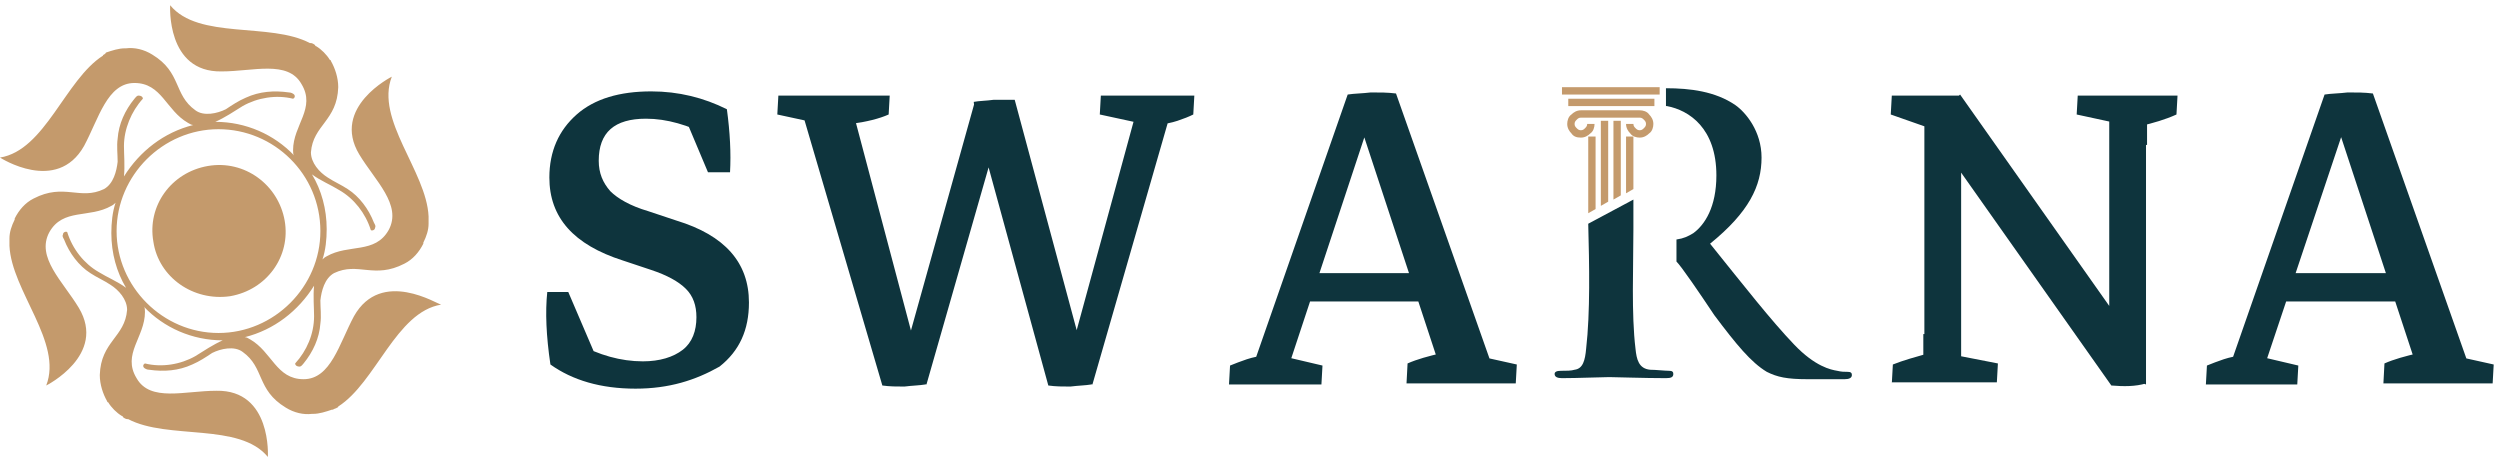
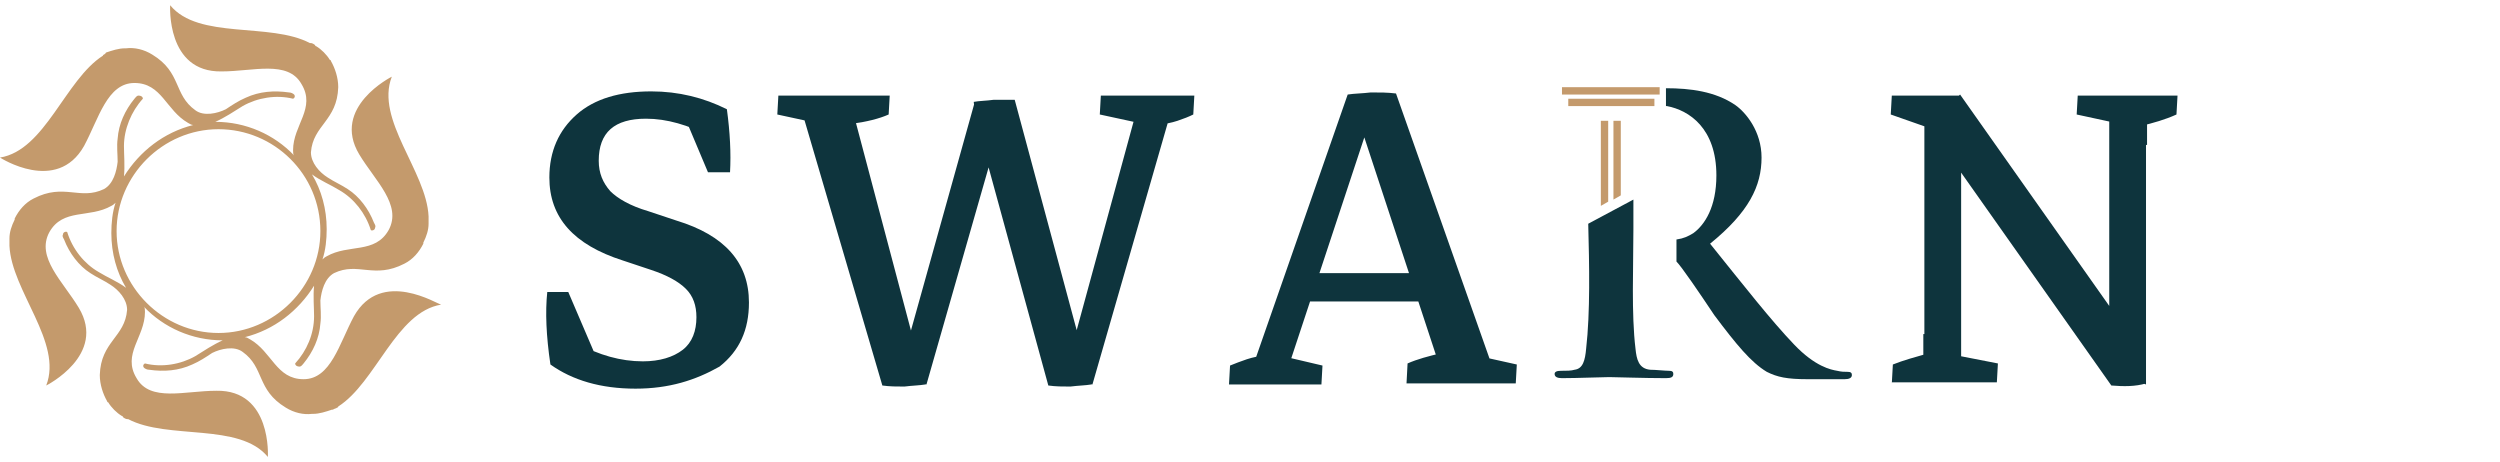
<svg xmlns="http://www.w3.org/2000/svg" x="0px" y="0px" viewBox="0 0 238 44" style="enable-background:new 0 0 238 44;" xml:space="preserve">
  <style type="text/css">
	.wdt-dark-logo-0{fill:#0E343D;}
	.wdt-dark-logo-1{fill:#C49A6C;}
</style>
  <g>
-     <path class="wdt-dark-logo-0" d="M225.9,8.9l9.1,25.8l-1.2-0.8l3.6,0.8l-0.1,1.8h-10.4l0.1-1.9c0.9-0.4,2-0.7,3.3-1l-0.4,0.8l-7.8-23.7L221.3,9   c0.6-0.1,1.4-0.1,2.2-0.2C224.4,8.8,225.1,8.8,225.9,8.9z M224.2,9.1l-8.6,25.7l-0.2-0.8l3.4,0.8l-0.1,1.8H210l0.1-1.8   c0.5-0.2,1-0.4,1.6-0.6c0.6-0.2,1.2-0.3,1.8-0.4l-1.2,1L221.3,9L224.2,9.1z M216.4,28.7l0.9-2.7h11.8l0.9,2.7H216.4z" />
    <path class="wdt-dark-logo-0" d="M201,36.7l-17.5-24.8l3.1-2.9l17.5,24.8l0.2,2.7C203.3,36.8,202.2,36.8,201,36.7z M183.2,36.1V9.4l3.5,1.6v25   H183.2z M186.9,13.8l-3.2-1.6l-3.7-1.3l0.1-1.8h6.4L186.9,13.8z M204.3,36.6l-3.5-1.2V9.4h3.5V36.6z M180.1,36.5l0.1-1.8   c1-0.4,2.1-0.7,3.5-1.1l-0.6,2.1v-3.9h3.5v3.9l-0.5-1.9l4.1,0.8l-0.1,1.8H180.1z M207.3,9.1l-0.1,1.8c-1.1,0.5-2.2,0.8-3.4,1.1   l0.6-2.1v3.9h-3.5V9.8l0.5,1.9l-3.7-0.8l0.1-1.8H207.3z" />
    <path class="wdt-dark-logo-0" d="M132.9,8.9l9.1,25.8l-1.2-0.8l3.6,0.8l-0.1,1.8h-10.4l0.1-1.9c0.9-0.4,2-0.7,3.3-1l-0.4,0.8l-7.8-23.7L128.3,9   c0.6-0.1,1.4-0.1,2.2-0.2C131.4,8.8,132.1,8.8,132.9,8.9z M131.2,9.1l-8.5,25.7l-0.2-0.8l3.4,0.8l-0.1,1.8H117l0.1-1.8   c0.5-0.2,1-0.4,1.6-0.6c0.6-0.2,1.2-0.3,1.8-0.4l-1.2,1L128.3,9L131.2,9.1z M123.4,28.7l0.9-2.7h11.8l0.9,2.7H123.4z" />
    <path class="wdt-dark-logo-0" d="M84,36.7l-7.6-25.9l1.3,0.9L74,10.9l0.1-1.8h10.6l-0.1,1.8c-0.9,0.4-2.1,0.7-3.6,0.9l0.3-0.8l6.2,23.4l0.6,2.2   c-0.6,0.1-1.2,0.1-2,0.2C85.4,36.8,84.7,36.8,84,36.7z M88.2,36.6l-2.8-0.4l7.4-26.5l3.1,0L88.2,36.6z M99.8,36.7l-6.9-25.2   l-0.2-1.8c0.5-0.1,1.2-0.1,1.9-0.2c0.8,0,1.4,0,2,0l6.7,24.9l0.6,2.2c-0.6,0.1-1.2,0.1-2,0.2C101.2,36.8,100.5,36.8,99.8,36.7z    M104,36.6l-2.8-0.4l6.9-25.3l0.3,0.8l-3.7-0.8l0.1-1.8h8.9l-0.1,1.8c-0.4,0.2-0.9,0.4-1.5,0.6c-0.6,0.2-1.2,0.3-1.9,0.4l1.2-1   L104,36.6z" />
    <path class="wdt-dark-logo-0" d="M60.5,37c-3.3,0-6-0.8-8.1-2.3c-0.4-2.7-0.5-5-0.3-6.9h2l3,7L55,32.7c2,1.1,4.1,1.7,6.2,1.7   c1.6,0,2.9-0.4,3.8-1.1c0.9-0.7,1.3-1.8,1.3-3.1c0-1.1-0.3-2-1-2.7c-0.7-0.7-1.8-1.3-3.3-1.8l-2.7-0.9c-4.7-1.5-7-4.1-7-7.9   c0-2.5,0.9-4.5,2.6-6c1.7-1.5,4.1-2.2,7.1-2.2c2.6,0,5,0.6,7.2,1.7c0.3,2.2,0.4,4.2,0.3,6h-2.1l-2.4-5.7l2.7,2.3   c-2.2-1.1-4.2-1.7-6.2-1.7c-3,0-4.5,1.3-4.5,4c0,1.2,0.4,2.1,1.1,2.9c0.7,0.7,1.9,1.4,3.6,1.9l2.7,0.9c4.6,1.4,6.9,4,6.9,7.8   c0,2.6-0.9,4.6-2.8,6.1C66.2,36.2,63.7,37,60.5,37z" />
    <path class="wdt-dark-logo-1" d="M33.7,30.1c-1.4,2.6-2.2,6-4.8,6c-2.6,0-3-2.6-5.1-3.8c-0.2-0.1-0.3-0.2-0.5-0.2c2.8-0.7,5.1-2.5,6.6-4.9   c-0.1,1,0,2.1,0,2.9c0,1.7-0.7,3.3-1.8,4.5c0,0.2,0.2,0.3,0.4,0.3c0.2,0,0.3-0.2,0.4-0.3c0.9-1.1,1.5-2.4,1.6-3.8   c0.1-0.7,0-1.5,0-2.2c0.1-0.9,0.4-2.1,1.3-2.6c2.3-1.1,3.8,0.6,6.7-0.9c0.8-0.4,1.4-1.1,1.8-1.9c0,0,0-0.1,0-0.1   c0.3-0.6,0.5-1.2,0.5-1.8c0,0,0-0.1,0-0.1c0-0.2,0-0.3,0-0.5c0,0,0-0.1,0-0.1c-0.2-4.3-5.1-9.2-3.5-13.3c0,0-5.8,2.9-3.1,7.4   c1.5,2.5,4.1,4.8,2.8,7.2c-1.3,2.3-3.8,1.3-5.9,2.5c-0.2,0.1-0.3,0.2-0.4,0.3c0.3-0.9,0.4-1.9,0.4-2.9c0-1.9-0.5-3.7-1.4-5.2   c0.8,0.6,1.8,1,2.6,1.5c1.4,0.8,2.5,2.2,3,3.8c0.1,0.1,0.4,0,0.4-0.2c0.1-0.2,0-0.3-0.1-0.5c-0.5-1.3-1.4-2.5-2.5-3.2   c-0.6-0.4-1.3-0.7-1.9-1.1c-0.8-0.5-1.6-1.4-1.6-2.4c0.2-2.6,2.5-3,2.6-6.2c0-0.9-0.3-1.8-0.7-2.5c0,0,0-0.1-0.1-0.1   c-0.3-0.5-0.8-1-1.3-1.3c0,0-0.1,0-0.1-0.1c-0.1-0.1-0.3-0.2-0.4-0.2c0,0-0.1,0-0.1,0c-3.8-2-10.6-0.3-13.3-3.6   c0,0-0.4,6.4,4.9,6.3c3,0,6.3-1.1,7.6,1.2c1.4,2.3-0.8,3.9-0.8,6.3c0,0.2,0,0.4,0.1,0.5c-1.9-2-4.6-3.2-7.5-3.2   c0.9-0.4,1.8-1,2.6-1.5c1.4-0.8,3.2-1.1,4.8-0.7c0.2-0.1,0.2-0.3,0.1-0.4c-0.1-0.1-0.3-0.2-0.5-0.2c-1.4-0.2-2.8-0.1-4.1,0.5   c-0.7,0.3-1.3,0.7-1.9,1.1c-0.8,0.4-2.1,0.7-2.9,0.1c-2.1-1.5-1.3-3.6-4.1-5.3c-0.8-0.5-1.7-0.7-2.5-0.6c0,0-0.1,0-0.1,0   c-0.6,0-1.2,0.2-1.8,0.4c0,0-0.1,0-0.1,0C10.2,5,10,5.1,9.9,5.2c0,0-0.1,0-0.1,0.1c-3.6,2.3-5.5,9-9.8,9.7c0,0,5.4,3.5,8-1.1   c1.4-2.6,2.2-6,4.8-6c2.6,0,3,2.6,5.1,3.8c0.2,0.1,0.3,0.2,0.5,0.2c-2.8,0.7-5.1,2.5-6.6,4.9c0.1-1,0-2.1,0-2.9   c0-1.6,0.7-3.3,1.8-4.5c0-0.2-0.2-0.3-0.4-0.3c-0.2,0-0.3,0.2-0.4,0.3c-0.9,1.1-1.5,2.4-1.6,3.8c-0.1,0.7,0,1.5,0,2.2   c-0.1,0.9-0.4,2.1-1.3,2.6c-2.3,1.1-3.8-0.6-6.7,0.9c-0.8,0.4-1.4,1.1-1.8,1.9c0,0,0,0.1,0,0.1c-0.3,0.6-0.5,1.2-0.5,1.8   c0,0,0,0.1,0,0.1c0,0.2,0,0.3,0,0.5c0,0,0,0.1,0,0.1c0.2,4.3,5.1,9.2,3.5,13.3c0,0,5.8-2.9,3.1-7.4c-1.5-2.5-4.1-4.8-2.8-7.2   c1.3-2.3,3.8-1.3,5.9-2.5c0.2-0.1,0.3-0.2,0.4-0.3c-0.3,0.9-0.4,1.9-0.4,2.9c0,1.9,0.5,3.7,1.4,5.2c-0.8-0.6-1.8-1-2.6-1.5   c-1.4-0.8-2.5-2.2-3-3.8c-0.1-0.1-0.4,0-0.4,0.2c-0.1,0.2,0,0.3,0.1,0.5c0.5,1.3,1.4,2.5,2.5,3.2c0.6,0.4,1.3,0.7,1.9,1.1   c0.8,0.5,1.6,1.4,1.6,2.4c-0.2,2.6-2.5,3-2.6,6.2c0,0.9,0.3,1.8,0.7,2.5c0,0,0,0.1,0.1,0.1c0.3,0.5,0.8,1,1.3,1.3   c0,0,0.1,0,0.1,0.1c0.1,0.1,0.3,0.2,0.4,0.2c0,0,0.1,0,0.1,0c3.8,2,10.6,0.3,13.3,3.6c0,0,0.4-6.4-4.9-6.3c-3,0-6.3,1.1-7.6-1.2   c-1.4-2.3,0.8-3.9,0.8-6.3c0-0.2,0-0.4-0.1-0.5c1.9,2,4.6,3.2,7.5,3.2c-0.9,0.4-1.8,1-2.6,1.5c-1.4,0.8-3.2,1.1-4.8,0.7   c-0.2,0.1-0.2,0.3-0.1,0.4c0.1,0.1,0.3,0.2,0.5,0.2c1.4,0.2,2.8,0.1,4.1-0.5c0.7-0.3,1.3-0.7,1.9-1.1c0.8-0.4,2.1-0.7,2.9-0.1   c2.1,1.5,1.3,3.6,4.1,5.3c0.8,0.5,1.7,0.7,2.5,0.6c0,0,0.1,0,0.1,0c0.6,0,1.2-0.2,1.8-0.4c0,0,0.1,0,0.1,0c0.1-0.1,0.3-0.1,0.4-0.2   c0,0,0.1,0,0.1-0.1c3.6-2.3,5.5-9,9.8-9.7C41.7,29,36.3,25.5,33.7,30.1L33.7,30.1z M11.1,22c0-5.3,4.4-9.7,9.7-9.7s9.7,4.3,9.7,9.7   c0,5.3-4.4,9.7-9.7,9.7S11.1,27.3,11.1,22z" />
-     <path class="wdt-dark-logo-1" d="M21.9,28.2c3.5-0.6,5.8-3.8,5.2-7.2s-3.8-5.8-7.3-5.2c-3.5,0.6-5.8,3.8-5.2,7.2C15.1,26.4,18.4,28.7,21.9,28.2   z" />
    <path class="wdt-dark-logo-0" d="M158.7,10.1c2.1,0.4,4.7,2.1,4.7,6.6c0,3-1.1,4.7-2.2,5.5c-0.5,0.3-0.9,0.5-1.6,0.6v2.1c0.5,0.5,2.2,3,3.6,5.1   c2.1,2.8,3.5,4.5,5,5.4c1,0.5,1.9,0.7,3.9,0.7h3.5c0.4,0,0.7-0.1,0.7-0.4c0-0.2-0.1-0.3-0.4-0.3c-0.3,0-0.6,0-1-0.1   c-0.6-0.1-2.1-0.4-4.1-2.5c-2.2-2.3-4.7-5.5-8-9.6c3.7-3,4.9-5.5,4.9-8.2c0-2.5-1.5-4.3-2.5-5c-1.9-1.3-4.3-1.6-6.6-1.6V10.1z    M151,33.2c-0.1,1.1-0.3,1.9-1.1,2c-0.3,0.1-0.8,0.1-1.3,0.1c-0.4,0-0.6,0.1-0.6,0.3c0,0.3,0.3,0.4,0.7,0.4c1.5,0,3.8-0.1,4.5-0.1   c0.6,0,3.3,0.1,5.4,0.1c0.5,0,0.7-0.1,0.7-0.4c0-0.2-0.1-0.3-0.4-0.3c-0.4,0-1.3-0.1-1.8-0.1c-1.1-0.1-1.3-1-1.4-2   c-0.4-3.3-0.2-7.8-0.2-11.4V19l-4.3,2.3C151.3,25.2,151.4,29.7,151,33.2L151,33.2z" />
    <path class="wdt-dark-logo-1" d="M158,8.3h-9.3V9h9.3V8.3z" />
    <path class="wdt-dark-logo-1" d="M157.5,9.4h-8.2v0.7h8.2V9.4z" />
-     <path class="wdt-dark-logo-1" d="M151.8,11.8c0,0.3-0.1,0.7-0.4,0.9h0v0c-0.2,0.2-0.5,0.4-0.9,0.4s-0.7-0.1-0.9-0.4v0c-0.2-0.2-0.4-0.5-0.4-0.9   c0-0.3,0.1-0.7,0.4-0.9v0c0.2-0.2,0.5-0.4,0.9-0.4h5.6c0.3,0,0.7,0.1,0.9,0.4l0,0c0.2,0.2,0.4,0.5,0.4,0.9c0,0.3-0.1,0.7-0.4,0.9h0   v0c-0.2,0.2-0.5,0.4-0.9,0.4c-0.3,0-0.7-0.1-0.9-0.4v0c-0.2-0.2-0.4-0.5-0.4-0.9h0.7c0,0.2,0.1,0.3,0.2,0.4l0,0   c0.1,0.1,0.2,0.2,0.4,0.2c0.2,0,0.3-0.1,0.4-0.2l0,0c0.1-0.1,0.2-0.2,0.2-0.4c0-0.2-0.1-0.3-0.2-0.4l0,0c-0.1-0.1-0.2-0.2-0.4-0.2   h-5.6c-0.2,0-0.3,0.1-0.4,0.2l0,0c-0.1,0.1-0.2,0.2-0.2,0.4c0,0.2,0.1,0.3,0.2,0.4l0,0c0.1,0.1,0.2,0.2,0.4,0.2   c0.2,0,0.3-0.1,0.4-0.2l0,0c0.1-0.1,0.2-0.2,0.2-0.4H151.8z" />
-     <path class="wdt-dark-logo-1" d="M154.8,13v5.4l0.7-0.4v-5H154.8z" />
    <path class="wdt-dark-logo-1" d="M153.6,11.6V19l0.7-0.4v-7.1H153.6z" />
    <path class="wdt-dark-logo-1" d="M152.4,11.6v8l0.7-0.4v-7.7H152.4z" />
-     <path class="wdt-dark-logo-1" d="M151.2,13v7.3l0.7-0.4V13H151.2z" />
  </g>
</svg>